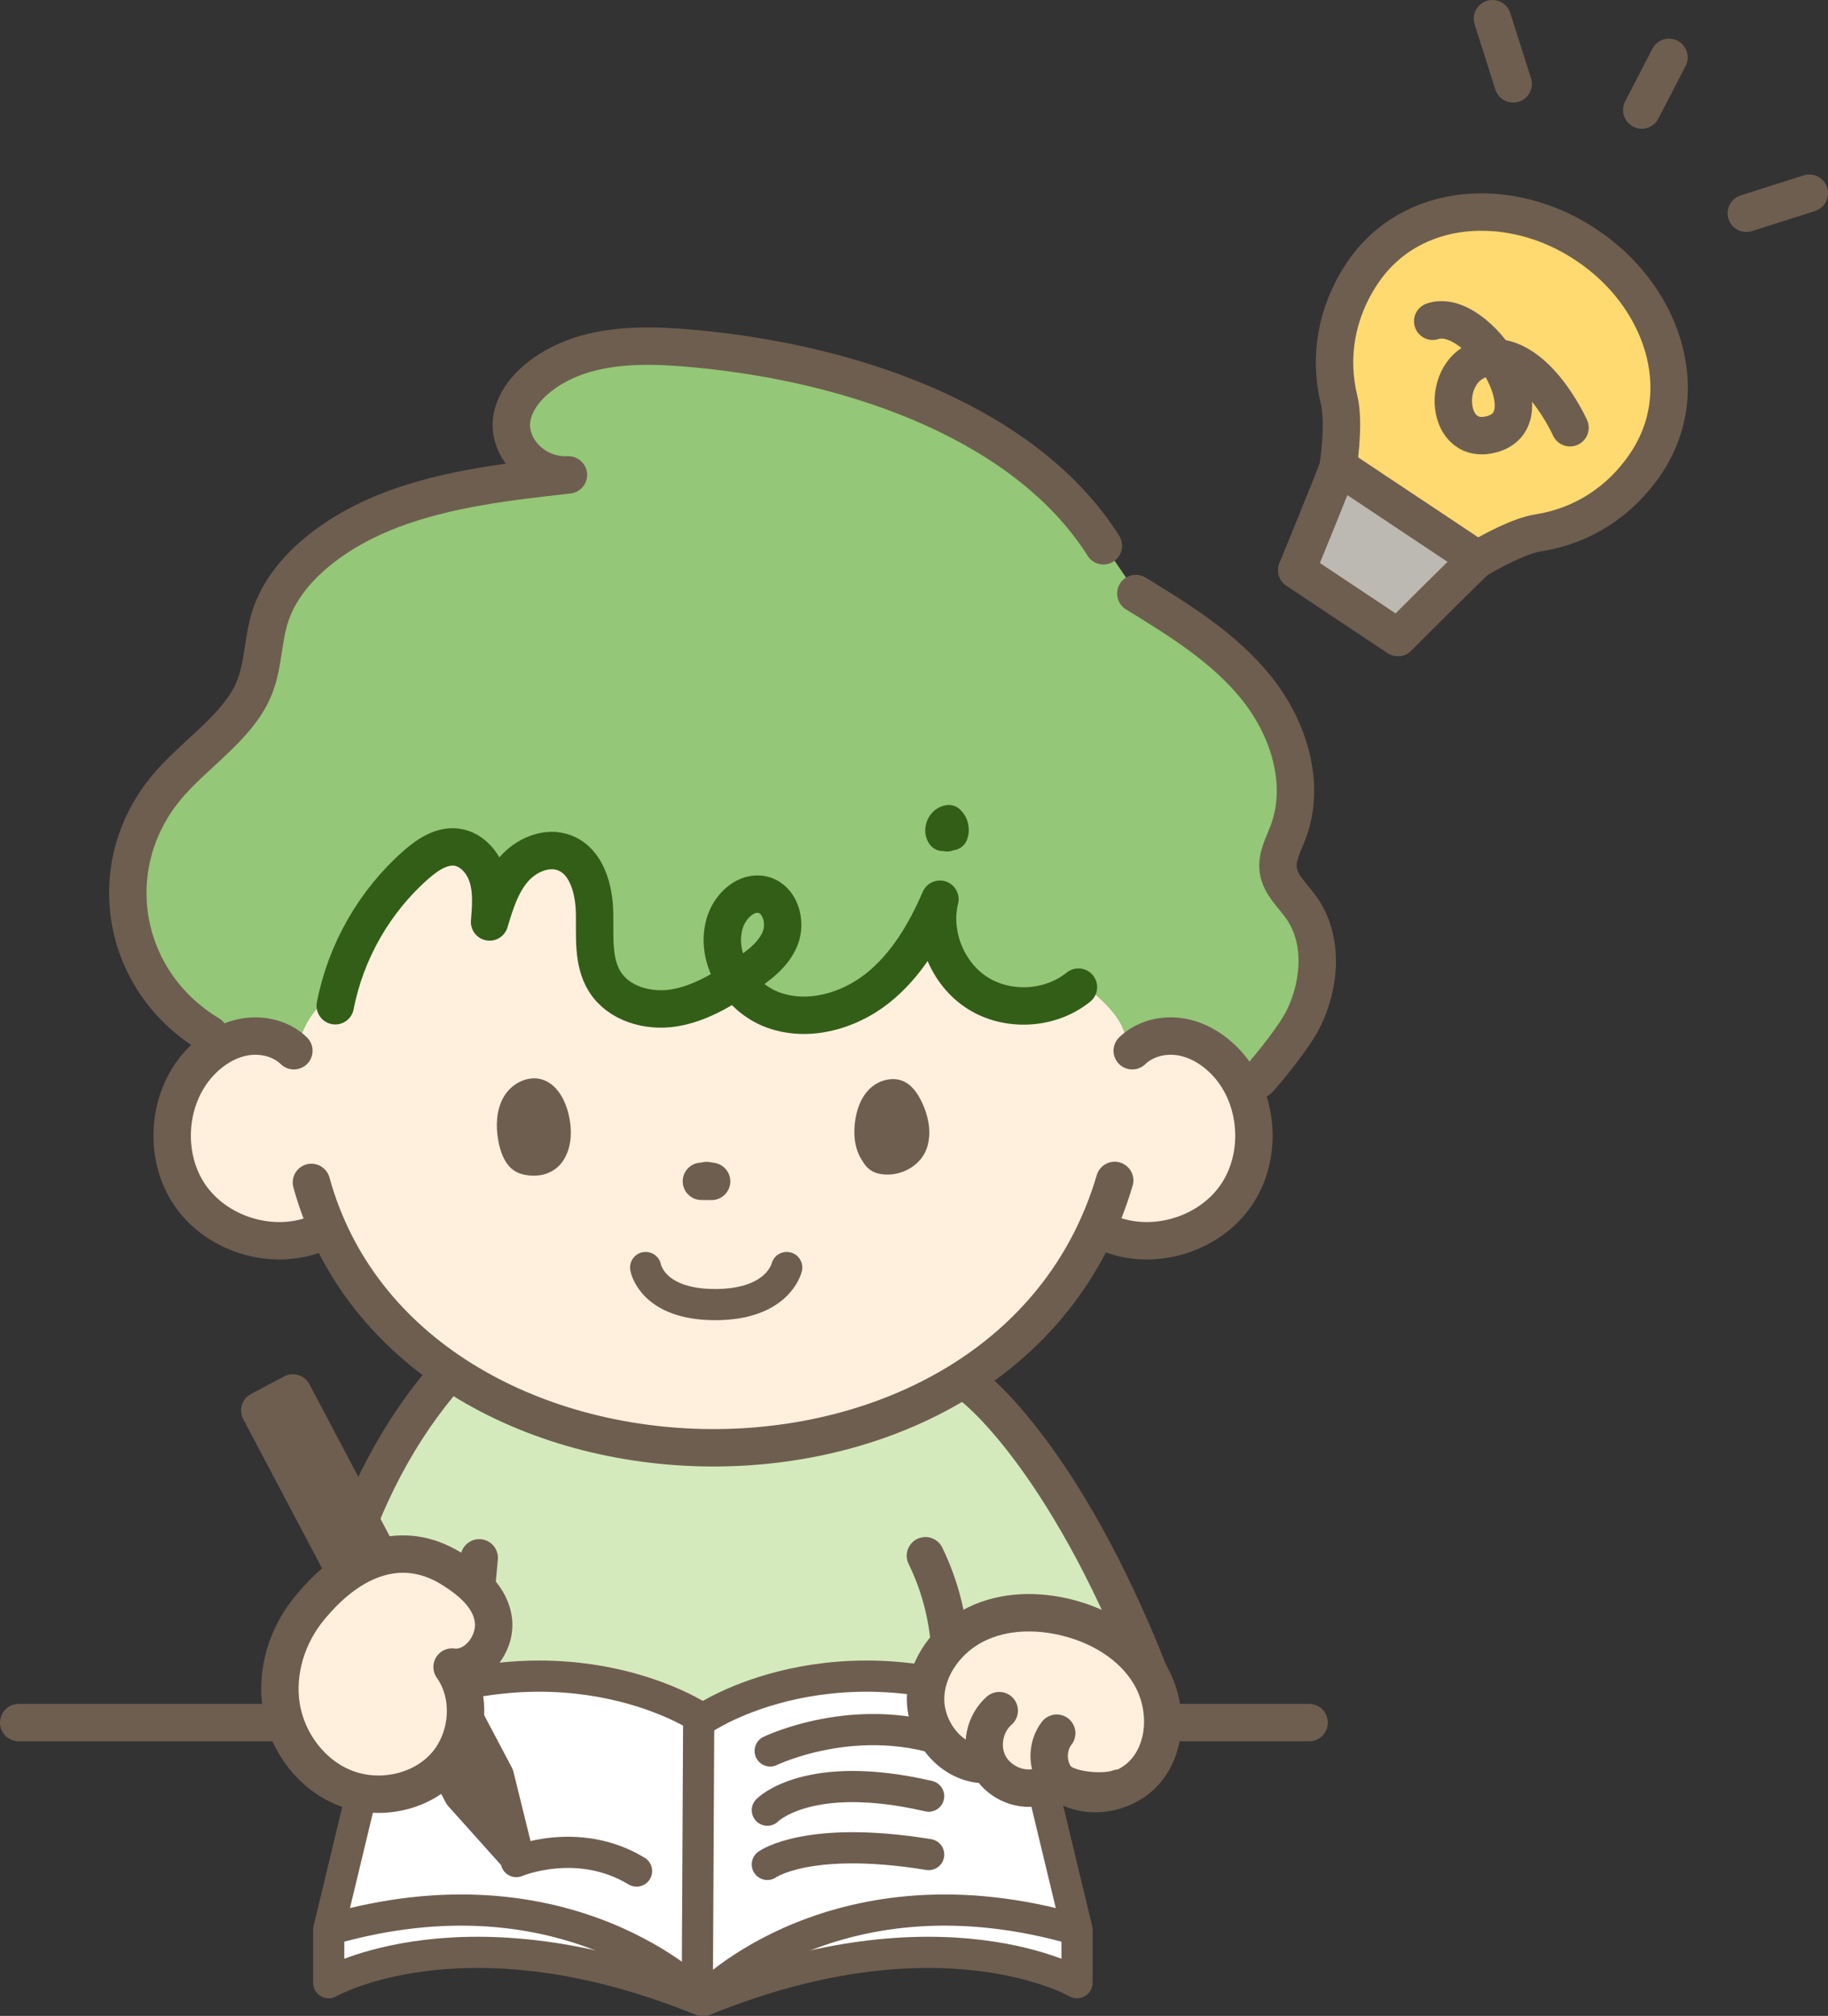
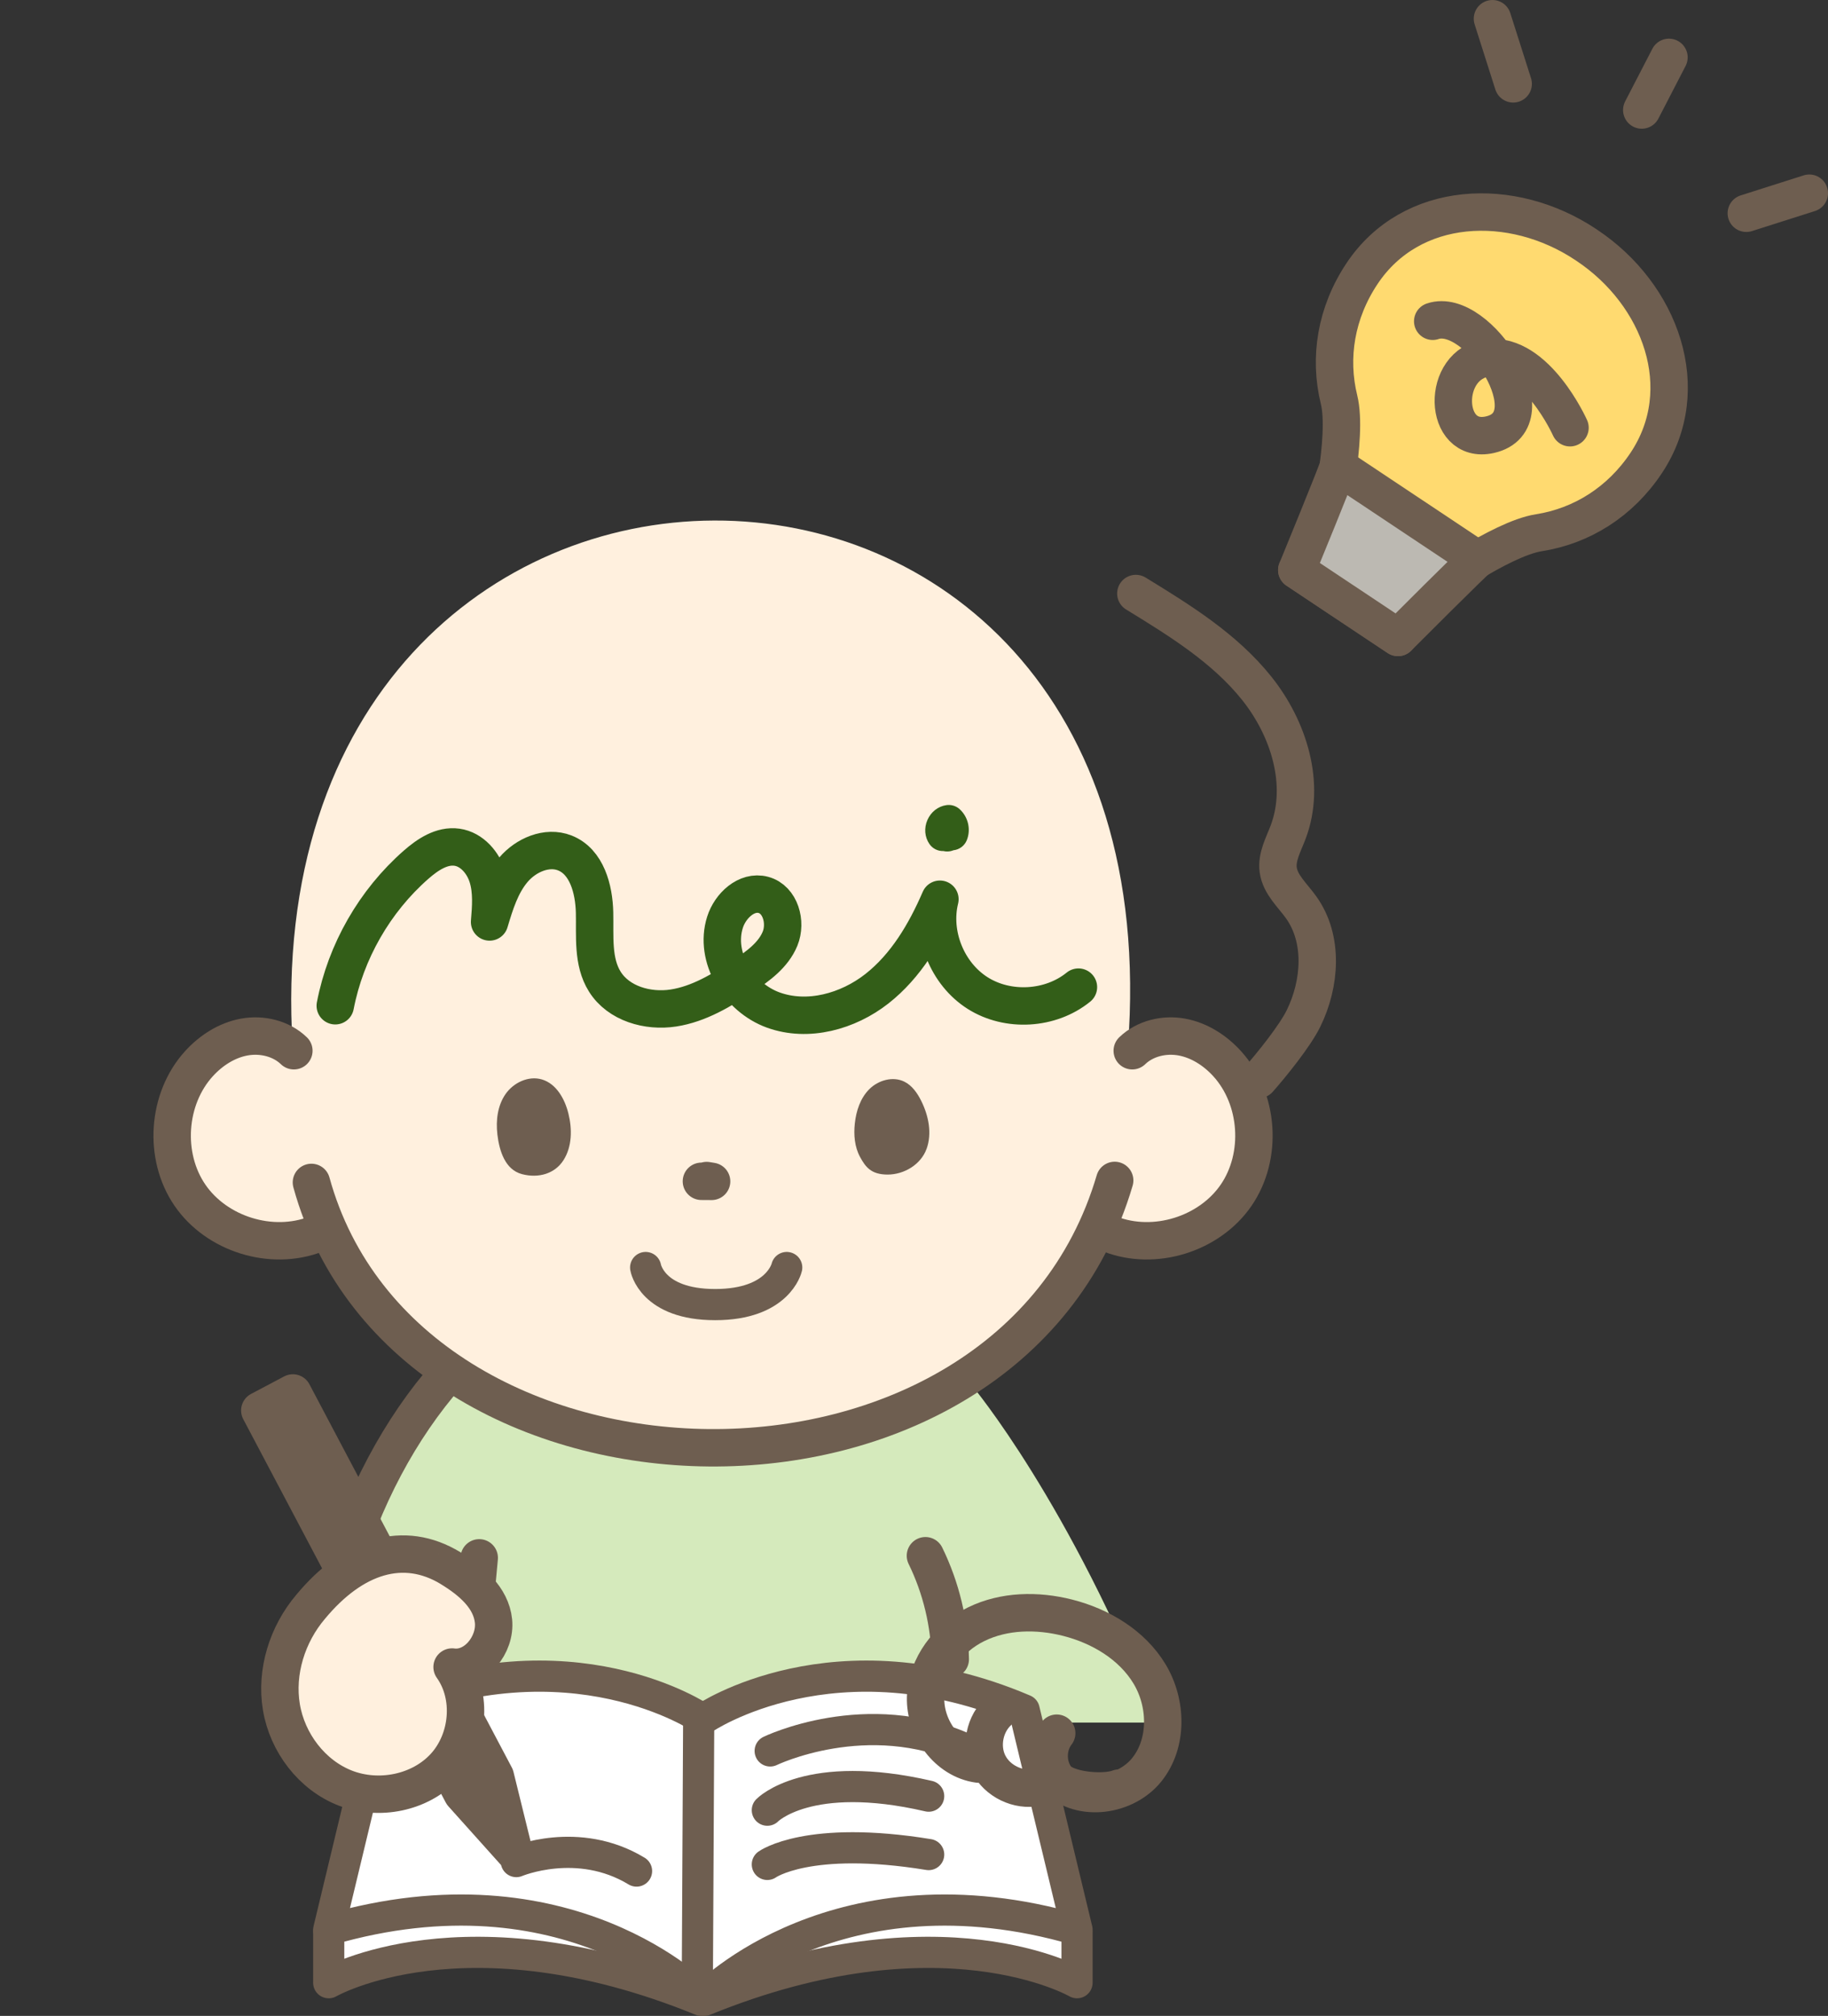
<svg xmlns="http://www.w3.org/2000/svg" id="a" data-name="レイヤー 1" viewBox="0 0 586.47 646.5">
  <rect x="0" y="0" width="586.47" height="646.5" fill="#333333" stroke="none" />
  <defs>
    <style>
      .b {
        fill: #bcb9b2;
      }

      .b, .c, .d, .e, .f, .g {
        stroke-linecap: round;
        stroke-linejoin: round;
      }

      .b, .c, .d, .e, .g {
        stroke: #6e5e50;
      }

      .b, .d, .e, .f, .g {
        stroke-width: 12px;
      }

      .c {
        stroke-width: 10px;
      }

      .c, .f, .g {
        fill: none;
      }

      .h {
        fill: #fff0de;
      }

      .i {
        fill: #fff;
      }

      .j {
        fill: #94c777;
      }

      .k {
        fill: #d5eabc;
      }

      .d, .l {
        fill: #6e5e50;
      }

      .e {
        fill: #ffda70;
      }

      .f {
        stroke: #335e18;
      }

      .m {
        fill: #335e18;
      }
    </style>
  </defs>
  <g>
    <path class="k" d="M91,552.43c9-54,37.32-94.31,52.68-111.76l168.41,4s31.18,37.29,58.91,107.75H91Z" />
    <path class="h" d="M93.9,335.81c.09-.17-10.3-5.42-15.92-4.39s-10.68,4.31-14.53,8.54c-10.23,11.24-11.49,29.62-2.9,42.16,17.44,29.53,43.44,12.53,43.93,12.19,41.79,90.25,201.68,93.59,245.7-.83,4.8.17,33.8,3.17,45.04-11.36,8.59-12.54,7.32-30.92-2.9-42.16-3.85-4.23-8.9-7.51-14.53-8.54s-15.8,4.22-15.92,4.39c17.12-226.17-281.88-224.17-267.97,0Z" />
-     <path class="j" d="M415.65,287.88c-2.77-3.89-6.76-7.33-7.38-12.06-.55-4.16,1.68-8.11,3.17-12.03,5.86-15.42.24-33.33-10.08-46.21-10.32-12.88-24.69-21.75-38.76-30.37l-10.4-15.31c-24.21-38.3-78-58.4-131.63-63.26-11.41-1.03-23.3-1.46-34.43,1.67-11.13,3.13-21.4,10.54-23.57,19.86-2.17,9.32,6.41,19.55,17.98,19-19.18,2.14-38.71,4.37-56.54,11.09-17.83,6.72-34.02,18.78-39.05,34.07-2.61,7.93-2.12,16.31-5.57,24.06-5.06,11.39-17.61,19.57-26.45,29.46-22.52,25.22-16.66,63.25,12.44,80.75,0,0,21.61-2.17,30.61,6.83,1-9,9.75-16.02,9.75-16.02,3.35-17.38,12.63-33.56,25.93-45.23,3.7-3.24,8.26-6.3,13.13-5.61,4.78.68,8.42,4.96,9.83,9.58,1.41,4.62,1.02,9.57.62,14.39,1.77-5.92,3.64-12.02,7.64-16.73s10.75-7.66,16.5-5.4c7.04,2.78,9.37,11.56,9.54,19.13s-.73,15.72,3.29,22.14c4.41,7.05,13.76,9.72,21.98,8.46,7.27-1.12,13.85-4.73,20.06-8.73,2.94,4.22,7.16,7.62,11.98,9.37,11.11,4.03,23.97.47,33.27-6.83,9.3-7.3,15.52-17.85,20.21-28.7-2.76,11.2,2.34,23.9,12.08,30.08,9.74,6.18,23.4,5.38,32.36-1.89,0,0,18.83,12,16.83,22,14-14,41.04,7.58,41.04,7.58,4.14-4.67,11.59-13.91,14.34-19.51,5.5-11.2,6.52-25.47-.73-35.63Z" />
-     <line class="g" x1="6" y1="552.43" x2="420" y2="552.43" />
    <path class="g" d="M99.91,379.2c30.62,111.2,223.41,115.94,257.71-.64" />
    <path class="g" d="M226.71,378.6l1.59.26c-1.09,0-2.18-.01-3.27-.02" />
    <path class="g" d="M94.28,336.97c-4.11-3.97-10.3-5.42-15.92-4.39s-10.68,4.31-14.53,8.54c-10.23,11.24-11.49,29.62-2.9,42.16s26.19,17.99,40.36,12.51" />
    <path class="g" d="M363.25,336.97c4.11-3.97,10.3-5.42,15.92-4.39s10.68,4.31,14.53,8.54c10.23,11.24,11.49,29.62,2.9,42.16-8.59,12.54-26.19,17.99-40.36,12.51" />
    <g>
      <path class="f" d="M107.56,322.54c3.35-17.38,12.63-33.56,25.93-45.23,3.7-3.24,8.26-6.3,13.13-5.61,4.78.68,8.42,4.96,9.83,9.58s1.02,9.57.62,14.39c1.77-5.92,3.64-12.02,7.64-16.73s10.75-7.66,16.5-5.4c7.04,2.78,9.37,11.56,9.54,19.13.17,7.56-.73,15.72,3.29,22.14,4.41,7.05,13.76,9.72,21.98,8.46s15.56-5.72,22.48-10.32c4.72-3.13,9.61-6.67,11.76-11.92s.12-12.57-5.35-14.04c-5.38-1.44-10.63,3.47-12.31,8.78-3.57,11.27,4.35,24.1,15.47,28.14,11.11,4.03,23.97.47,33.27-6.83,9.3-7.3,15.52-17.85,20.21-28.7-2.76,11.2,2.34,23.9,12.08,30.08,9.74,6.18,23.4,5.38,32.36-1.89" />
      <path class="m" d="M310.65,264.47c-.03-.19-.07-.39-.13-.57-.43-1.67-1.33-3.21-2.65-4.41-1.15-1.04-2.71-1.51-4.24-1.29-2.68.39-4.95,2.17-6.09,4.77-1.13,2.6-.89,5.48.65,7.71,1.01,1.47,2.69,2.31,4.49,2.25.4.1.81.14,1.21.14.68,0,1.36-.13,1.99-.39,1.87-.2,3.57-1.4,4.31-3.27.63-1.59.77-3.3.46-4.92Z" />
    </g>
    <g>
      <path class="l" d="M297.27,368.45c1.8-4.99.65-10.64-1.71-15.39-1.24-2.49-2.91-4.92-5.4-6.16-3.65-1.82-8.32-.51-11.22,2.35-2.9,2.87-4.26,6.99-4.69,11.04-.4,3.66-.08,7.51,1.68,10.75,1.76,3.23,3.55,5.64,8.86,5.64s10.67-3.25,12.47-8.23Z" />
      <path class="l" d="M159.57,363.76c-.52-4.45.06-9.2,2.61-12.88s7.36-5.97,11.66-4.71c4.64,1.37,7.36,6.24,8.52,10.94,1.24,5,1.19,10.59-1.57,14.94s-7.98,5.89-13.33,4.49-7.25-7.31-7.9-12.79Z" />
    </g>
-     <path class="g" d="M354.01,175.03c-24.21-38.3-78-58.4-131.63-63.26-11.41-1.03-23.3-1.46-34.43,1.67-11.13,3.13-21.4,10.54-23.57,19.86-2.17,9.32,6.41,19.55,17.98,19-19.18,2.14-38.71,4.37-56.54,11.09-17.83,6.72-34.02,18.78-39.05,34.07-2.61,7.93-2.12,16.31-5.57,24.06-5.06,11.39-17.61,19.57-26.45,29.46-22.52,25.22-16.66,63.25,12.44,80.75" />
    <path class="g" d="M364.41,190.34c14.07,8.62,28.45,17.49,38.76,30.37s15.94,30.78,10.08,46.21c-1.49,3.93-3.72,7.87-3.17,12.03.63,4.73,4.61,8.17,7.38,12.06,7.25,10.16,6.23,24.43.73,35.63-2.75,5.6-10.2,14.83-14.34,19.51" />
    <path class="c" d="M207.14,406.49s1.98,11.89,22.3,11.89,22.96-11.89,22.96-11.89" />
-     <path class="g" d="M312.09,444.68s28.99,21.68,56.72,92.15" />
    <path class="g" d="M296.9,498.92c5.04,10.3,7.78,21.73,7.97,33.2" />
    <path class="g" d="M143.68,440.67c-15.37,17.45-27.33,39.99-34.48,64.94" />
    <path class="g" d="M153.75,499.6c-1.26,13.51-2.51,27.01-3.77,40.52" />
    <g>
      <path class="i" d="M225.95,641.21c75.86-31.12,119.59-5.68,119.59-5.68v-16.16s0-.9,0-.9l-16.96-70.91c-60.69-26.03-102.63,2.69-102.63,2.69h-.89s-41.95-28.72-102.63-2.69l-16.96,70.91v17.05s43.73-25.43,119.59,5.68h.89Z" />
      <g>
        <path class="c" d="M226.41,640.31s42.37-43.73,119.13-21.42l-16.96-70.51c-60.69-25.88-102.63,2.68-102.63,2.68" />
        <path class="c" d="M224.59,640.31s-42.37-43.73-119.13-21.42l16.96-70.51c60.69-25.88,102.63,2.68,102.63,2.68" />
        <path class="c" d="M105.46,619.79v16.06s43.73-25.29,119.59,5.65" />
        <path class="c" d="M345.54,619.79v16.06s-43.73-25.29-119.59,5.65" />
        <line class="c" x1="224.16" y1="551.07" x2="223.7" y2="640.31" />
        <path class="c" d="M165.64,597s19.76-8.36,38.58,3.04" />
        <path class="c" d="M247.09,561.52s31.08-15.08,63.01-.48" />
        <path class="c" d="M246.18,580.52s13.09-13.46,51.76-4.5" />
        <path class="c" d="M246.18,597.91s13.09-9.47,51.76-3.16" />
      </g>
    </g>
    <polygon class="d" points="164.83 593.68 148.31 575.26 83.35 452.33 93.96 446.72 158.91 569.66 164.83 593.68" />
    <g>
      <path class="h" d="M97.95,518.63c8.38-16.06,30.25-23.42,46.64-15.7,6.88,3.24,12.98,9.38,13.74,16.95.76,7.57-5.75,15.75-13.29,14.73,6.7,9.39,5.38,23.4-2.42,31.9-7.81,8.5-21.08,11.11-31.83,6.93-10.75-4.18-18.61-14.58-20.51-25.96s1.91-23.4,9.38-32.19" />
      <path class="g" d="M144.59,502.93c6.5,3.96,12.98,9.38,13.74,16.95.76,7.57-5.75,15.75-13.29,14.73,6.7,9.39,5.38,23.4-2.42,31.9-7.81,8.5-21.08,11.11-31.83,6.93-10.75-4.18-18.61-14.58-20.51-25.96s1.91-23.4,9.38-32.19c13.59-16.38,29.79-21.6,44.94-12.37Z" />
    </g>
    <g>
      <path class="h" d="M339.92,571.39c2.06,2.05,4.9,3.28,7.8,3.49-2.8-.51-5.43-1.66-7.66-3.46l-.14-.03Z" />
-       <path class="h" d="M368.81,536.82c-5.64-9.34-15.75-15.35-26.32-18.03-9.68-2.45-20.3-2.3-29.27,2.08-8.97,4.38-15.94,13.44-16.25,23.42-.32,9.98,7.06,20.1,16.96,21.45l3.75.81c3.03,4.99,9.35,7.83,15.08,6.62l5.2-2.21,1.97.43c-.16-.16-.32-.31-.46-.48.2.18.4.35.6.51l12.62,2.74c-1.57.61-3.27.83-4.95.71,7.24,1.33,15.49-1.46,20.21-7.33,6.83-8.51,6.53-21.38.88-30.72Z" />
    </g>
    <g>
      <path class="g" d="M313.92,565.74c-9.9-1.34-17.27-11.47-16.96-21.45s7.28-19.04,16.25-23.42c8.97-4.38,19.59-4.53,29.27-2.08,10.58,2.68,20.68,8.69,26.32,18.03,5.64,9.34,5.95,22.21-.88,30.72-6.83,8.51-21.08,10.54-28.94,2.97" />
      <path class="g" d="M320.58,548.6c-4.71,4.07-6.21,11.43-3.44,17.01s9.52,8.86,15.61,7.58" />
      <path class="g" d="M339.02,555.83c-3.16,4.06-3.23,10.24-.16,14.37s15.34,5.11,20.14,3.24" />
    </g>
  </g>
  <g>
    <g>
      <path class="e" d="M448.51,204.43l9.98-14.98s22.9-16.67,35.21-18.6c13.76-2.16,26.13-9.87,34.45-22.38,15.78-23.7,4.64-54.04-19.06-69.81l-.37-.25c-23.7-15.78-55.98-14.35-71.76,9.35-8.33,12.51-10.68,26.89-7.36,40.42,2.97,12.1-3.58,39.66-3.58,39.66l-9.98,14.98,32.46,21.61Z" />
      <path class="b" d="M416.04,182.82l32.46,21.61s25.22-25.25,25.5-25.07l-44.67-29.74c.28.18-13.29,33.2-13.29,33.2Z" />
      <path class="g" d="M459.65,103.03c14.53-4.95,38.1,31.94,18.34,36.38-15.17,3.41-15.93-22.99-.5-24.67,15.43-1.68,26.21,22.43,26.21,22.43" />
    </g>
    <line class="g" x1="478.82" y1="6" x2="485.47" y2="26.89" />
    <line class="g" x1="535.45" y1="18.4" x2="526.72" y2="35.28" />
    <line class="g" x1="580.47" y1="61.96" x2="560.26" y2="68.39" />
  </g>
</svg>